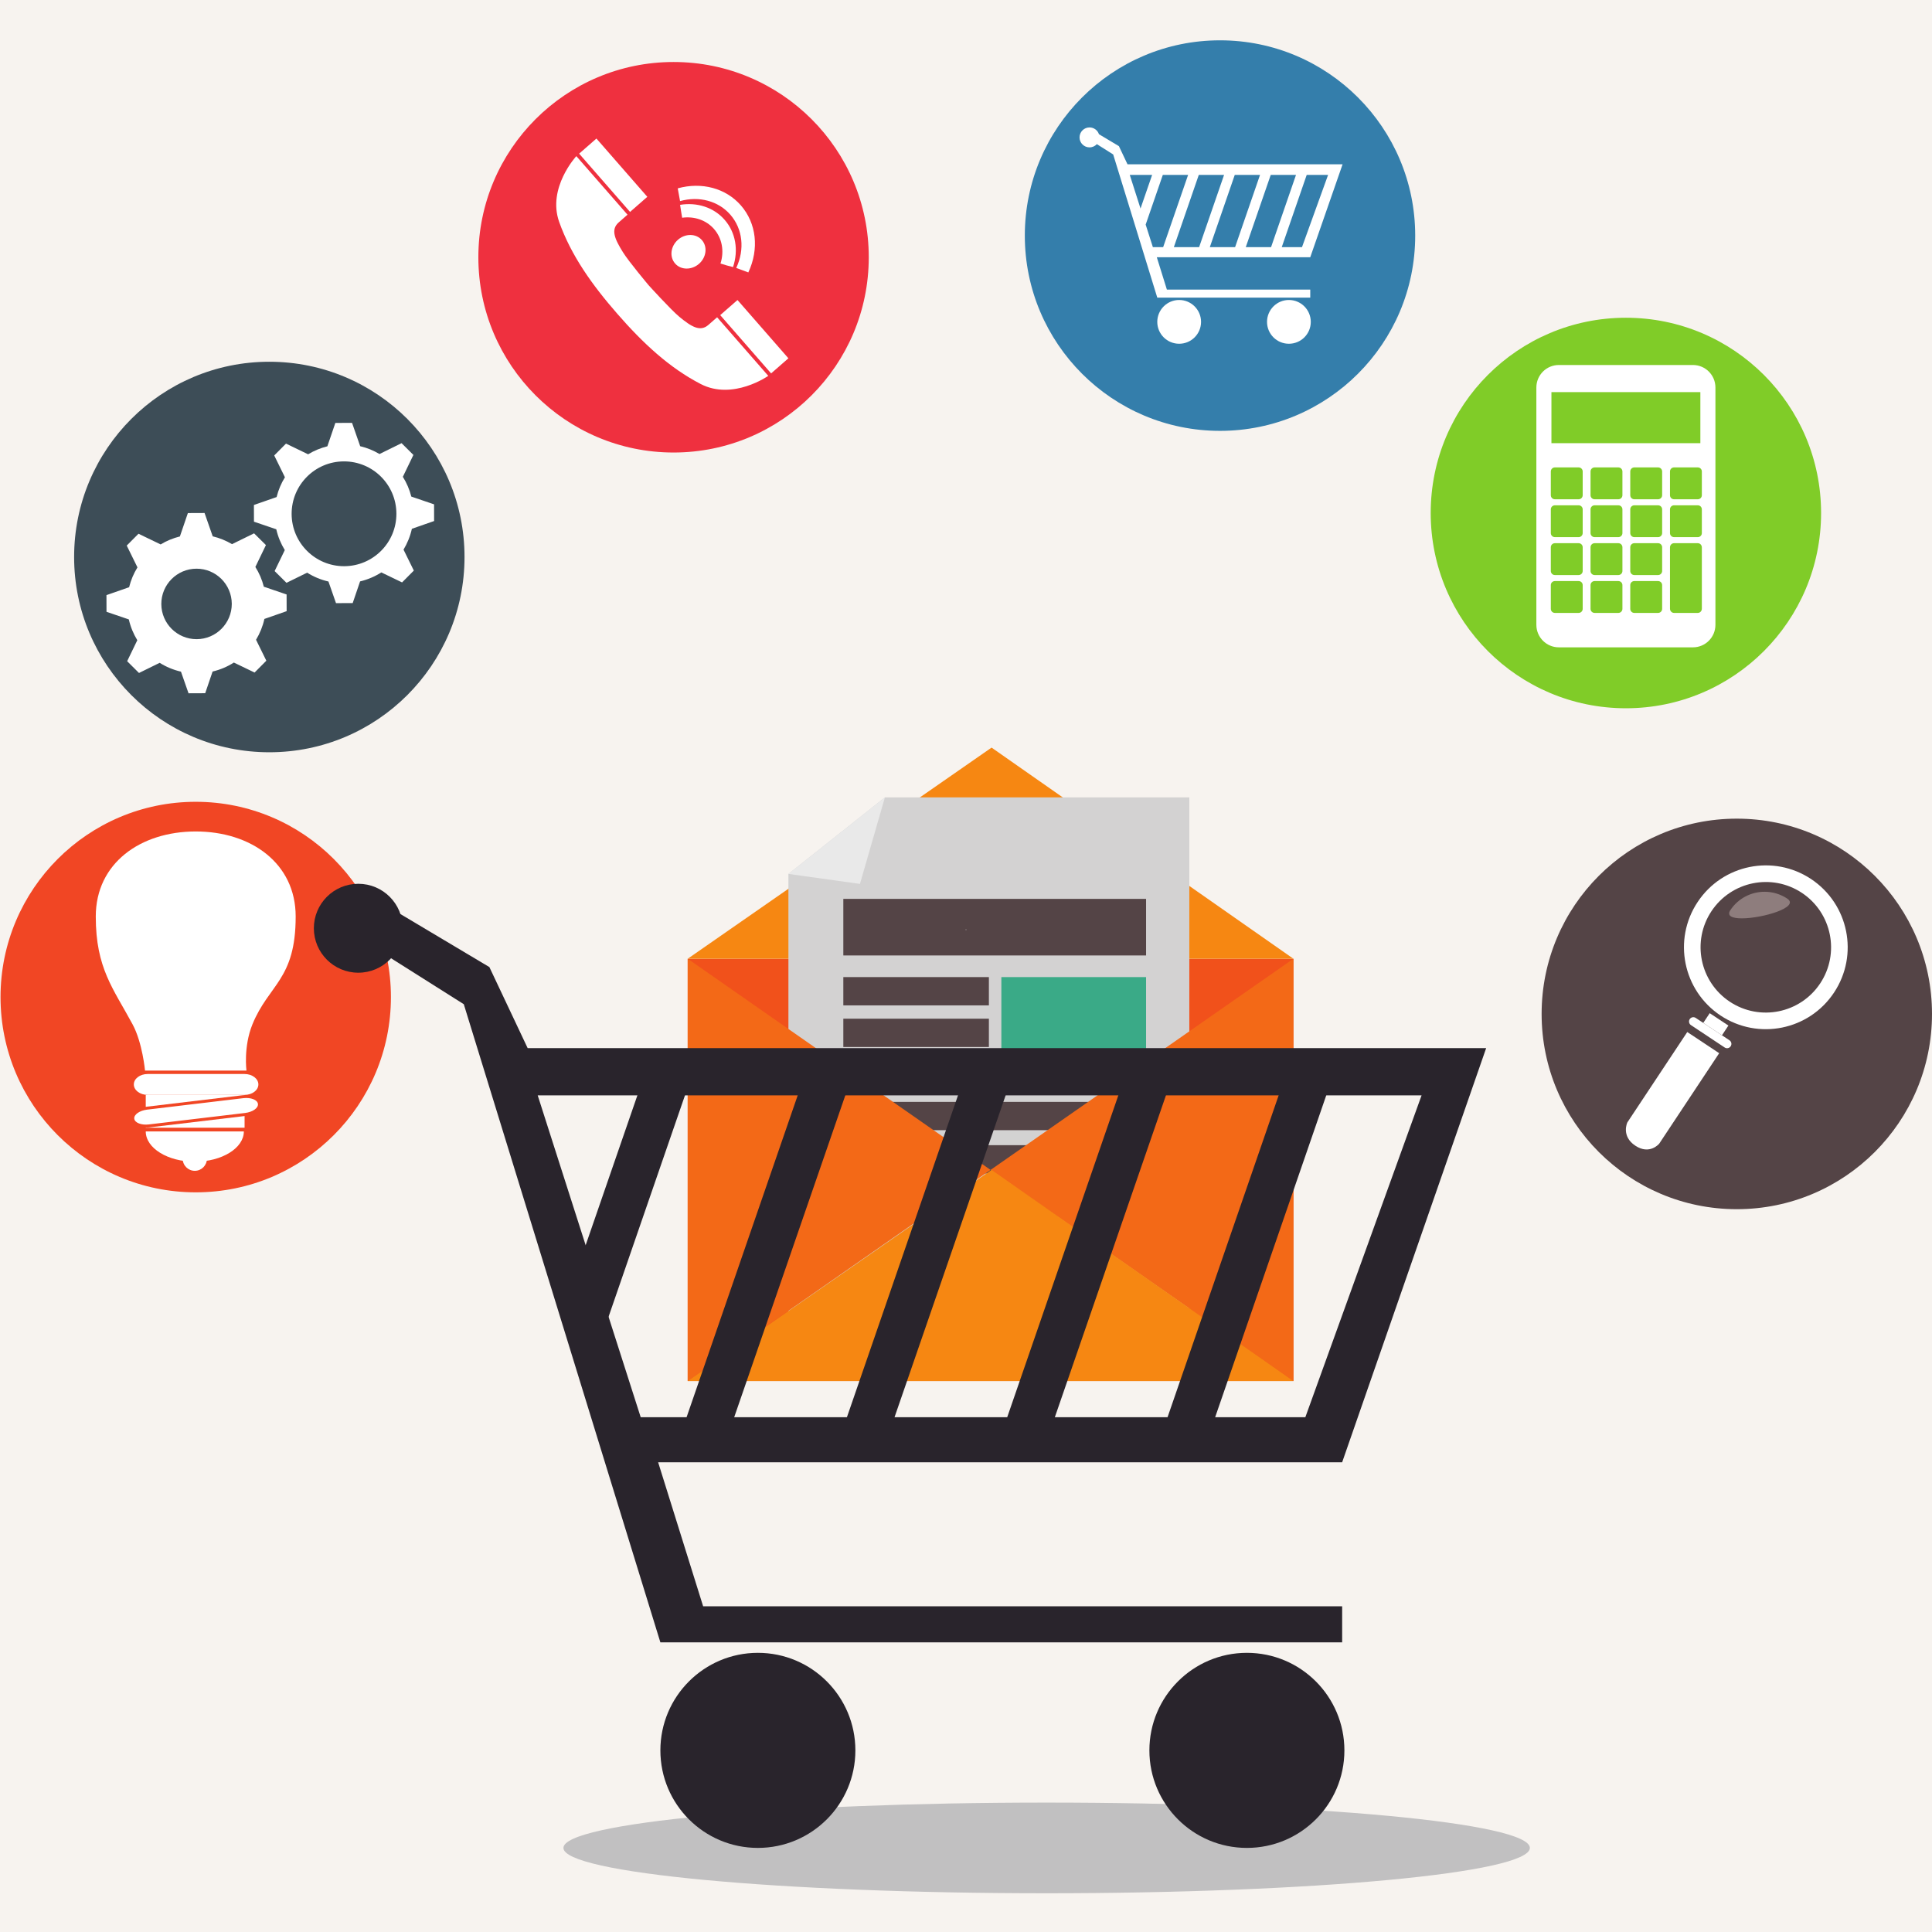
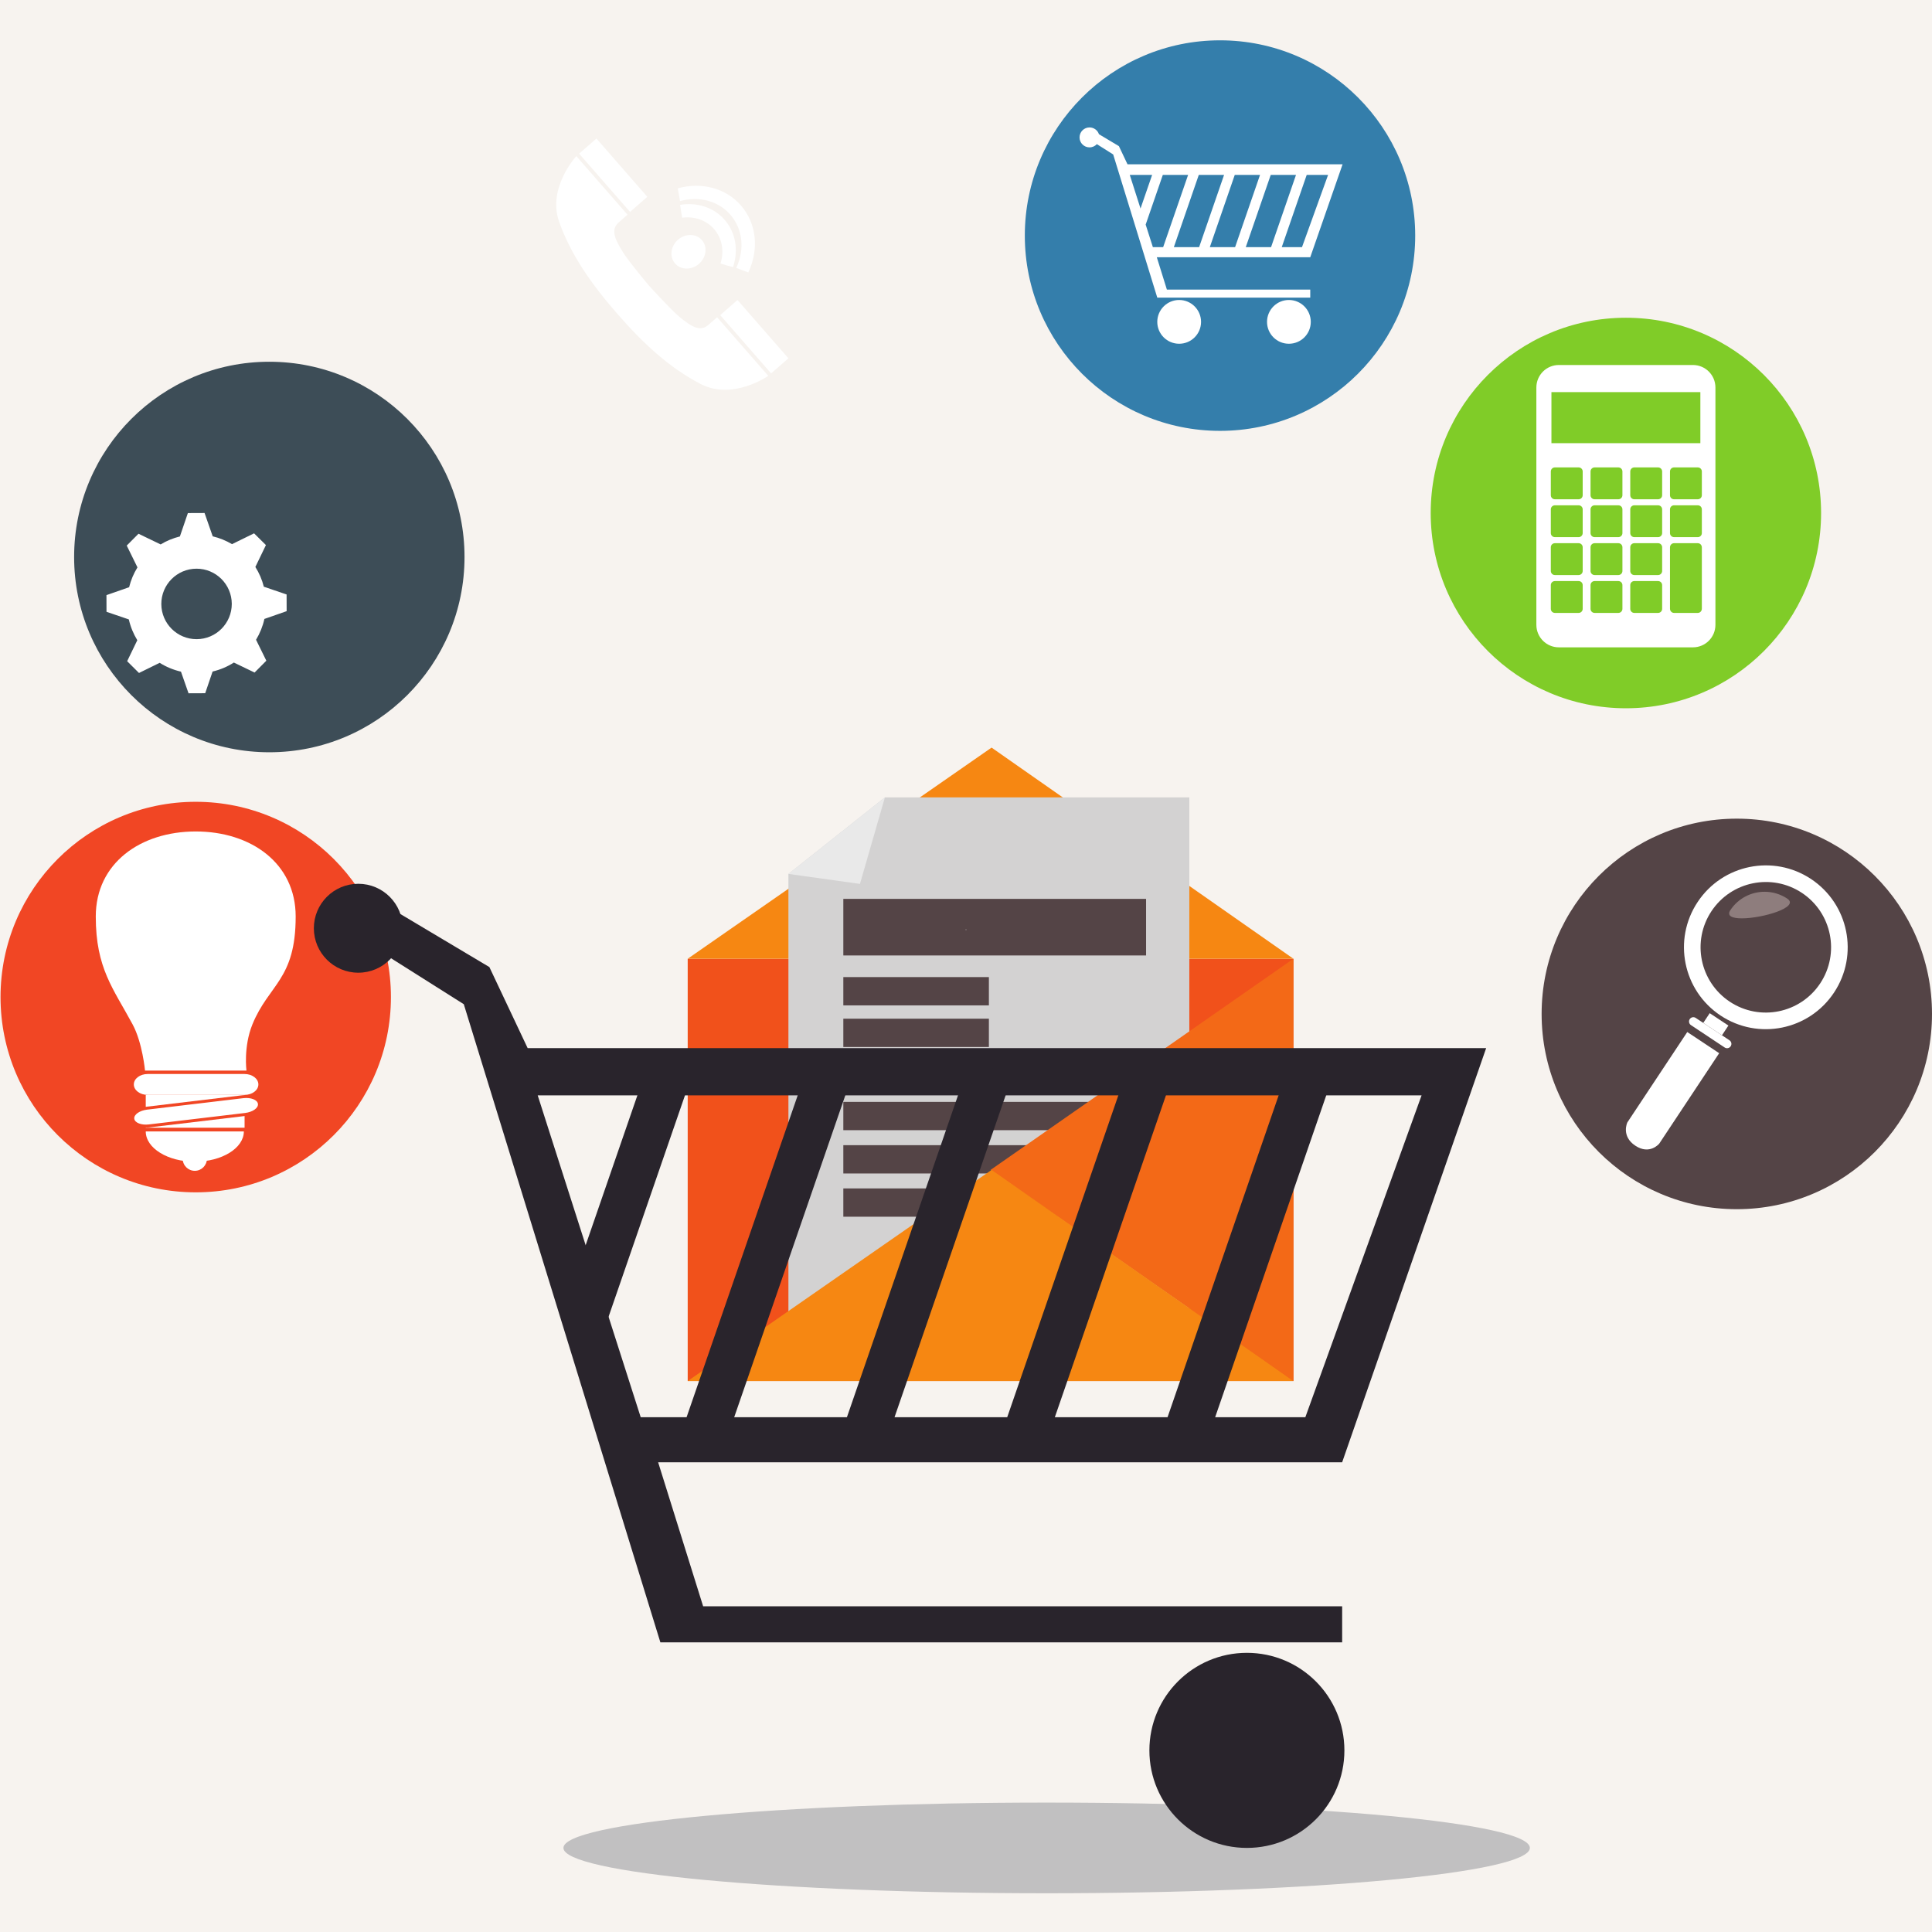
<svg xmlns="http://www.w3.org/2000/svg" width="440" viewBox="0 0 330 330" height="440" preserveAspectRatio="xMidYMid meet">
  <defs>
    <g />
    <clipPath id="3f57cb7533">
      <path d="M 175 6.934 L 242 6.934 L 242 74 L 175 74 Z M 175 6.934 " clip-rule="nonzero" />
    </clipPath>
    <clipPath id="93f8a56b65">
      <path d="M 96 307 L 262 307 L 262 323.434 L 96 323.434 Z M 96 307 " clip-rule="nonzero" />
    </clipPath>
  </defs>
  <rect x="-33" width="396" fill="#ffffff" y="-33" height="396" fill-opacity="1" />
  <rect x="-33" width="396" fill="#f7f3ef" y="-33" height="396" fill-opacity="1" />
-   <path fill="#ef303f" d="M 148.391 43.941 C 148.391 62.359 133.465 77.293 115.051 77.293 C 96.637 77.293 81.707 62.359 81.707 43.941 C 81.707 25.523 96.637 10.59 115.051 10.59 C 133.465 10.59 148.391 25.523 148.391 43.941 " fill-opacity="1" fill-rule="nonzero" />
  <path fill="#80cc28" d="M 311.055 87.625 C 311.055 106.043 296.129 120.977 277.715 120.977 C 259.301 120.977 244.375 106.043 244.375 87.625 C 244.375 69.203 259.301 54.273 277.715 54.273 C 296.129 54.273 311.055 69.203 311.055 87.625 " fill-opacity="1" fill-rule="nonzero" />
  <g clip-path="url(#3f57cb7533)">
    <path fill="#347eab" d="M 241.727 40.242 C 241.727 58.664 226.801 73.594 208.387 73.594 C 189.973 73.594 175.047 58.664 175.047 40.242 C 175.047 21.82 189.973 6.887 208.387 6.887 C 226.801 6.887 241.727 21.82 241.727 40.242 " fill-opacity="1" fill-rule="nonzero" />
  </g>
  <path fill="#544446" d="M 330 173.188 C 330 191.605 315.07 206.539 296.656 206.539 C 278.246 206.539 263.32 191.605 263.32 173.188 C 263.32 154.766 278.246 139.832 296.656 139.832 C 315.07 139.832 330 154.766 330 173.188 " fill-opacity="1" fill-rule="nonzero" />
  <path fill="#f14624" d="M 66.773 170.309 C 66.773 188.73 51.848 203.66 33.434 203.66 C 15.02 203.66 0.09 188.73 0.09 170.309 C 0.09 151.887 15.02 136.953 33.434 136.953 C 51.848 136.953 66.773 151.887 66.773 170.309 " fill-opacity="1" fill-rule="nonzero" />
  <path fill="#ffffff" d="M 119.887 41.008 C 120.883 42.137 120.66 43.953 119.398 45.062 C 118.129 46.164 116.301 46.145 115.312 45.008 C 114.316 43.871 114.539 42.059 115.805 40.949 C 117.07 39.844 118.898 39.871 119.887 41.008 " fill-opacity="1" fill-rule="nonzero" />
  <path fill="#ffffff" d="M 123.066 45.012 C 123.738 42.891 123.344 40.703 121.961 39.117 C 120.637 37.605 118.613 36.906 116.516 37.191 C 116.41 36.477 116.27 35.797 116.164 34.988 C 119.09 34.508 121.934 35.438 123.766 37.539 C 125.66 39.703 126.176 42.723 125.207 45.617 C 124.512 45.461 123.832 45.25 123.066 45.012 " fill-opacity="1" fill-rule="nonzero" />
  <path fill="#ffffff" d="M 127.82 46.531 L 125.754 45.77 C 127.25 42.582 126.859 39.09 124.742 36.664 C 122.703 34.328 119.414 33.441 116.16 34.348 L 115.762 32.172 C 119.852 31.035 123.984 32.148 126.547 35.082 C 129.211 38.137 129.699 42.52 127.82 46.531 " fill-opacity="1" fill-rule="nonzero" />
  <path fill="#ffffff" d="M 110.566 33.617 L 107.617 36.199 L 98.922 26.246 L 101.875 23.664 L 110.566 33.617 " fill-opacity="1" fill-rule="nonzero" />
  <path fill="#ffffff" d="M 105.676 37.992 C 106.52 37.25 107.184 36.672 107.184 36.672 L 98.441 26.668 C 98.441 26.668 93.438 32.078 95.512 37.91 C 97.539 43.609 101.102 48.633 105.465 53.625 C 109.824 58.621 114.32 62.824 119.695 65.598 C 125.199 68.438 131.227 64.199 131.227 64.199 L 122.488 54.195 C 122.488 54.195 121.824 54.773 120.98 55.512 C 119.594 56.719 118.086 55.809 116.035 54.109 C 114.574 52.898 110.77 48.699 110.77 48.695 C 110.734 48.652 107.402 44.688 106.402 43.078 C 104.992 40.82 104.289 39.203 105.676 37.992 " fill-opacity="1" fill-rule="nonzero" />
  <path fill="#ffffff" d="M 125.969 51.246 L 123.016 53.824 L 131.711 63.781 L 134.664 61.199 L 125.969 51.246 " fill-opacity="1" fill-rule="nonzero" />
  <path fill="#ffffff" d="M 290.688 84.59 C 290.688 84.973 290.379 85.281 289.996 85.281 L 285.938 85.281 C 285.555 85.281 285.246 84.973 285.246 84.59 L 285.246 80.531 C 285.246 80.148 285.555 79.836 285.938 79.836 L 289.996 79.836 C 290.379 79.836 290.688 80.148 290.688 80.531 Z M 290.688 91.059 C 290.688 91.438 290.379 91.75 289.996 91.75 L 285.938 91.75 C 285.555 91.75 285.246 91.438 285.246 91.059 L 285.246 87 C 285.246 86.617 285.555 86.309 285.938 86.309 L 289.996 86.309 C 290.379 86.309 290.688 86.617 290.688 87 Z M 290.688 103.969 C 290.688 104.371 290.379 104.691 289.996 104.691 L 285.938 104.691 C 285.555 104.691 285.246 104.371 285.246 103.969 L 285.246 93.504 C 285.246 93.098 285.555 92.781 285.938 92.781 L 289.996 92.781 C 290.379 92.781 290.688 93.098 290.688 93.504 Z M 283.906 84.59 C 283.906 84.973 283.594 85.281 283.211 85.281 L 279.152 85.281 C 278.773 85.281 278.461 84.973 278.461 84.59 L 278.461 80.531 C 278.461 80.148 278.773 79.836 279.152 79.836 L 283.211 79.836 C 283.594 79.836 283.906 80.148 283.906 80.531 Z M 283.906 91.059 C 283.906 91.438 283.594 91.75 283.211 91.75 L 279.152 91.75 C 278.773 91.75 278.461 91.438 278.461 91.059 L 278.461 87 C 278.461 86.617 278.773 86.309 279.152 86.309 L 283.211 86.309 C 283.594 86.309 283.906 86.617 283.906 87 Z M 283.906 97.527 C 283.906 97.914 283.594 98.223 283.211 98.223 L 279.152 98.223 C 278.773 98.223 278.461 97.914 278.461 97.527 L 278.461 93.473 C 278.461 93.09 278.773 92.781 279.152 92.781 L 283.211 92.781 C 283.594 92.781 283.906 93.09 283.906 93.473 Z M 283.906 104 C 283.906 104.383 283.594 104.691 283.211 104.691 L 279.152 104.691 C 278.773 104.691 278.461 104.383 278.461 104 L 278.461 99.941 C 278.461 99.555 278.773 99.25 279.152 99.25 L 283.211 99.25 C 283.594 99.25 283.906 99.555 283.906 99.941 Z M 277.121 84.59 C 277.121 84.973 276.809 85.281 276.426 85.281 L 272.371 85.281 C 271.988 85.281 271.676 84.973 271.676 84.59 L 271.676 80.531 C 271.676 80.148 271.988 79.836 272.371 79.836 L 276.426 79.836 C 276.809 79.836 277.121 80.148 277.121 80.531 Z M 277.121 91.059 C 277.121 91.438 276.809 91.75 276.426 91.75 L 272.371 91.75 C 271.988 91.75 271.676 91.438 271.676 91.059 L 271.676 87 C 271.676 86.617 271.988 86.309 272.371 86.309 L 276.426 86.309 C 276.809 86.309 277.121 86.617 277.121 87 Z M 277.121 97.527 C 277.121 97.914 276.809 98.223 276.426 98.223 L 272.371 98.223 C 271.988 98.223 271.676 97.914 271.676 97.527 L 271.676 93.473 C 271.676 93.09 271.988 92.781 272.371 92.781 L 276.426 92.781 C 276.809 92.781 277.121 93.09 277.121 93.473 Z M 277.121 104 C 277.121 104.383 276.809 104.691 276.426 104.691 L 272.371 104.691 C 271.988 104.691 271.676 104.383 271.676 104 L 271.676 99.941 C 271.676 99.555 271.988 99.25 272.371 99.25 L 276.426 99.25 C 276.809 99.25 277.121 99.555 277.121 99.941 Z M 270.336 84.59 C 270.336 84.973 270.023 85.281 269.645 85.281 L 265.586 85.281 C 265.203 85.281 264.891 84.973 264.891 84.59 L 264.891 80.531 C 264.891 80.148 265.203 79.836 265.586 79.836 L 269.645 79.836 C 270.023 79.836 270.336 80.148 270.336 80.531 Z M 270.336 91.059 C 270.336 91.438 270.023 91.75 269.645 91.75 L 265.586 91.75 C 265.203 91.75 264.891 91.438 264.891 91.059 L 264.891 87 C 264.891 86.617 265.203 86.309 265.586 86.309 L 269.645 86.309 C 270.023 86.309 270.336 86.617 270.336 87 Z M 270.336 97.527 C 270.336 97.914 270.023 98.223 269.645 98.223 L 265.586 98.223 C 265.203 98.223 264.891 97.914 264.891 97.527 L 264.891 93.473 C 264.891 93.09 265.203 92.781 265.586 92.781 L 269.645 92.781 C 270.023 92.781 270.336 93.09 270.336 93.473 Z M 270.336 104 C 270.336 104.383 270.023 104.691 269.645 104.691 L 265.586 104.691 C 265.203 104.691 264.891 104.383 264.891 104 L 264.891 99.941 C 264.891 99.555 265.203 99.25 265.586 99.25 L 269.645 99.25 C 270.023 99.25 270.336 99.555 270.336 99.941 Z M 264.996 66.98 L 290.434 66.98 L 290.434 75.695 L 264.996 75.695 Z M 289.168 62.344 L 266.266 62.344 C 264.141 62.344 262.422 64.066 262.422 66.188 L 262.422 106.723 C 262.422 108.848 264.141 110.57 266.266 110.57 L 289.168 110.57 C 291.289 110.57 293.008 108.848 293.008 106.723 L 293.008 66.188 C 293.008 64.066 291.289 62.344 289.168 62.344 " fill-opacity="1" fill-rule="nonzero" />
  <path fill="#ffffff" d="M 294.121 176.84 L 290.93 174.719 L 292.031 173.059 L 295.223 175.172 L 294.121 176.84 " fill-opacity="1" fill-rule="nonzero" />
  <path fill="#ffffff" d="M 283.41 195.34 C 283.41 195.34 281.793 197.332 279.324 195.691 C 276.855 194.059 277.961 191.723 277.961 191.723 L 288.199 176.277 L 293.648 179.895 L 283.41 195.34 " fill-opacity="1" fill-rule="nonzero" />
  <path fill="#ffffff" d="M 288.621 174.074 C 288.398 174.41 288.488 174.871 288.828 175.098 L 294.59 178.922 C 294.93 179.148 295.391 179.051 295.613 178.711 C 295.84 178.371 295.746 177.914 295.406 177.688 L 289.641 173.867 C 289.301 173.641 288.848 173.734 288.621 174.074 " fill-opacity="1" fill-rule="nonzero" />
  <path fill="#ffffff" d="M 295.457 171.098 C 290.328 167.691 288.922 160.773 292.328 155.641 C 295.73 150.512 302.645 149.109 307.777 152.508 C 312.906 155.914 314.305 162.836 310.906 167.965 C 307.504 173.098 300.586 174.5 295.457 171.098 M 309.344 150.145 C 302.906 145.875 294.23 147.633 289.965 154.078 C 285.695 160.512 287.453 169.191 293.891 173.465 C 300.324 177.73 309.004 175.977 313.27 169.531 C 317.539 163.098 315.781 154.418 309.344 150.145 " fill-opacity="1" fill-rule="nonzero" />
  <path fill="#8e7d7d" d="M 297.52 156.863 C 295.906 156.863 294.891 156.469 295.559 155.457 C 296.906 153.422 299.137 152.32 301.406 152.32 C 302.734 152.32 304.082 152.699 305.273 153.488 C 307.488 154.961 301.062 156.863 297.52 156.863 " fill-opacity="1" fill-rule="nonzero" />
  <path fill="#3d4d57" d="M 79.344 95.141 C 79.344 113.562 64.414 128.492 46 128.492 C 27.586 128.492 12.66 113.562 12.66 95.141 C 12.66 76.719 27.586 61.789 46 61.789 C 64.414 61.789 79.344 76.719 79.344 95.141 " fill-opacity="1" fill-rule="nonzero" />
  <path fill="#ffffff" d="M 41.652 193.254 C 41.652 196.109 37.902 198.426 33.273 198.426 C 28.648 198.426 24.895 196.109 24.895 193.254 " fill-opacity="1" fill-rule="nonzero" />
  <path fill="#ffffff" d="M 50.504 156.543 C 50.504 147.434 42.859 142.02 33.434 142.02 C 24.004 142.02 16.359 147.434 16.359 156.543 C 16.359 165.398 19.344 168.824 22.652 174.977 C 24.332 178.094 24.77 182.867 24.77 182.867 L 42.098 182.867 C 42.098 182.867 41.559 178.809 43.113 174.977 C 45.922 168.09 50.504 167.367 50.504 156.543 " fill-opacity="1" fill-rule="nonzero" />
  <path fill="#ffffff" d="M 44.133 185.23 C 44.133 186.215 43.078 187.016 41.777 187.016 L 25.215 187.016 C 23.91 187.016 22.859 186.215 22.859 185.23 C 22.859 184.246 23.91 183.449 25.215 183.449 L 41.777 183.449 C 43.078 183.449 44.133 184.246 44.133 185.23 " fill-opacity="1" fill-rule="nonzero" />
  <path fill="#ffffff" d="M 25.062 189.031 L 41.508 187.07 C 41.602 187.055 41.691 187.059 41.777 187.055 L 41.777 187.016 L 24.895 187.016 L 24.895 189.062 L 25.062 189.031 " fill-opacity="1" fill-rule="nonzero" />
  <path fill="#ffffff" d="M 25.484 192.57 C 25.285 192.598 25.086 192.594 24.895 192.578 L 24.895 192.625 L 41.777 192.625 L 41.777 190.629 L 25.484 192.57 " fill-opacity="1" fill-rule="nonzero" />
  <path fill="#ffffff" d="M 35.344 197.91 C 35.344 196.77 34.418 195.836 33.273 195.836 C 32.129 195.836 31.203 196.77 31.203 197.91 C 31.203 199.059 32.129 199.984 33.273 199.984 C 34.418 199.984 35.344 199.059 35.344 197.91 " fill-opacity="1" fill-rule="nonzero" />
  <path fill="#ffffff" d="M 44.059 188.559 C 44.145 189.258 43.16 189.945 41.871 190.102 L 25.422 192.062 C 24.133 192.215 23.012 191.773 22.934 191.078 C 22.852 190.383 23.832 189.691 25.121 189.535 L 41.57 187.574 C 42.859 187.422 43.977 187.863 44.059 188.559 " fill-opacity="1" fill-rule="nonzero" />
  <path fill="#ffffff" d="M 33.594 109.176 C 30.27 109.184 27.566 106.5 27.555 103.176 C 27.543 99.855 30.227 97.148 33.551 97.137 C 36.871 97.121 39.574 99.809 39.59 103.133 C 39.598 106.457 36.914 109.164 33.594 109.176 Z M 48.961 104.391 L 48.953 101.539 L 45.062 100.215 C 44.758 99.004 44.266 97.867 43.617 96.84 L 45.422 93.102 L 43.398 91.098 L 39.629 92.945 C 38.617 92.344 37.508 91.891 36.332 91.609 L 34.941 87.625 L 32.09 87.637 L 30.727 91.629 C 29.555 91.922 28.445 92.379 27.441 92.992 L 23.656 91.168 L 21.648 93.188 L 23.48 96.914 C 22.836 97.945 22.355 99.086 22.055 100.301 L 18.184 101.652 L 18.191 104.5 L 22.004 105.801 C 22.293 107.074 22.789 108.27 23.453 109.352 L 21.719 112.938 L 23.742 114.949 L 27.273 113.215 C 28.375 113.906 29.602 114.422 30.91 114.723 L 32.203 118.418 L 35.051 118.406 L 36.312 114.703 C 37.621 114.395 38.844 113.871 39.945 113.168 L 43.484 114.875 L 45.492 112.852 L 43.734 109.277 C 44.387 108.191 44.879 106.996 45.16 105.719 L 48.961 104.391 " fill-opacity="1" fill-rule="nonzero" />
-   <path fill="#ffffff" d="M 49.812 87.793 C 49.797 82.844 53.785 78.824 58.727 78.809 C 63.668 78.789 67.691 82.785 67.707 87.727 C 67.73 92.672 63.738 96.691 58.797 96.711 C 53.852 96.727 49.832 92.734 49.812 87.793 Z M 70.352 90.32 L 74.148 88.996 L 74.141 86.145 L 70.254 84.82 C 69.949 83.609 69.457 82.477 68.809 81.441 L 70.613 77.707 L 68.59 75.695 L 64.82 77.551 C 63.809 76.949 62.699 76.492 61.523 76.215 L 60.133 72.23 L 57.281 72.238 L 55.918 76.23 C 54.746 76.523 53.641 76.984 52.629 77.598 L 48.848 75.77 L 46.84 77.797 L 48.668 81.52 C 48.027 82.555 47.547 83.691 47.246 84.902 L 43.371 86.254 L 43.379 89.109 L 47.191 90.406 C 47.48 91.68 47.98 92.871 48.645 93.957 L 46.91 97.543 L 48.934 99.551 L 52.461 97.816 C 53.566 98.512 54.793 99.027 56.102 99.328 L 57.391 103.02 L 60.242 103.012 L 61.504 99.309 C 62.812 98.996 64.035 98.473 65.133 97.773 L 68.676 99.48 L 70.684 97.457 L 68.926 93.883 C 69.578 92.793 70.07 91.598 70.352 90.32 " fill-opacity="1" fill-rule="nonzero" />
  <path fill="#ffffff" d="M 201.41 51.238 C 199.348 51.238 197.672 52.914 197.672 54.98 C 197.672 57.047 199.348 58.715 201.41 58.715 C 203.473 58.715 205.148 57.047 205.148 54.98 C 205.148 52.914 203.473 51.238 201.41 51.238 " fill-opacity="1" fill-rule="nonzero" />
  <path fill="#ffffff" d="M 220.152 51.238 C 218.09 51.238 216.418 52.914 216.418 54.98 C 216.418 57.047 218.09 58.715 220.152 58.715 C 222.219 58.715 223.891 57.047 223.891 54.98 C 223.891 52.914 222.219 51.238 220.152 51.238 " fill-opacity="1" fill-rule="nonzero" />
  <path fill="#ffffff" d="M 196.793 29.875 L 194.809 35.617 L 192.973 29.875 Z M 222.391 42.211 L 218.934 42.211 L 223.195 29.875 L 226.848 29.875 Z M 204.82 42.211 L 200.504 42.211 L 204.762 29.875 L 209.082 29.875 Z M 217.051 29.875 L 221.367 29.875 L 217.109 42.211 L 212.789 42.211 Z M 210.965 42.211 L 206.648 42.211 L 210.906 29.875 L 215.223 29.875 Z M 196.918 42.211 L 195.688 38.363 L 198.617 29.875 L 202.938 29.875 L 198.676 42.211 Z M 197.672 50.836 L 223.801 50.836 L 223.801 49.461 L 199.312 49.461 L 197.59 43.938 L 223.801 43.938 L 229.324 28.062 L 192.586 28.062 L 191.117 24.961 L 187.711 22.926 C 187.484 22.254 186.848 21.766 186.098 21.766 C 185.156 21.766 184.395 22.527 184.395 23.469 C 184.395 24.41 185.156 25.172 186.098 25.172 C 186.594 25.172 187.039 24.961 187.352 24.621 L 190.141 26.383 L 197.672 50.836 " fill-opacity="1" fill-rule="nonzero" />
  <g clip-path="url(#93f8a56b65)">
    <path fill="#c1c0c1" d="M 261.312 315.637 C 261.312 319.914 224.355 323.383 178.773 323.383 C 133.191 323.383 96.238 319.914 96.238 315.637 C 96.238 311.363 133.191 307.895 178.773 307.895 C 224.355 307.895 261.312 311.363 261.312 315.637 " fill-opacity="1" fill-rule="nonzero" />
  </g>
  <path fill="#f1511b" d="M 220.926 235.895 L 117.465 235.895 L 117.465 163.762 L 220.926 163.762 L 220.926 235.895 " fill-opacity="1" fill-rule="nonzero" />
  <path fill="#f68712" d="M 220.926 163.762 L 117.465 163.762 L 169.367 127.695 Z M 220.926 163.762 " fill-opacity="1" fill-rule="nonzero" />
  <path fill="#d3d2d2" d="M 203.145 227.434 L 134.668 227.434 L 134.668 149.273 L 151.148 136.195 L 203.145 136.195 L 203.145 227.434 " fill-opacity="1" fill-rule="nonzero" />
  <path fill="#e9e9e9" d="M 134.668 149.273 L 151.148 136.195 L 146.887 150.977 Z M 134.668 149.273 " fill-opacity="1" fill-rule="nonzero" />
  <path fill="#544446" d="M 144.047 163.199 L 195.758 163.199 L 195.758 153.535 L 144.047 153.535 L 144.047 163.199 " fill-opacity="1" fill-rule="nonzero" />
  <path fill="#544446" d="M 144.047 171.727 L 168.91 171.727 L 168.91 166.895 L 144.047 166.895 L 144.047 171.727 " fill-opacity="1" fill-rule="nonzero" />
  <path fill="#544446" d="M 144.047 178.836 L 168.91 178.836 L 168.91 174 L 144.047 174 L 144.047 178.836 " fill-opacity="1" fill-rule="nonzero" />
  <path fill="#544446" d="M 144.047 185.941 L 168.91 185.941 L 168.91 181.105 L 144.047 181.105 L 144.047 185.941 " fill-opacity="1" fill-rule="nonzero" />
  <path fill="#544446" d="M 144.047 193.043 L 195.758 193.043 L 195.758 188.211 L 144.047 188.211 L 144.047 193.043 " fill-opacity="1" fill-rule="nonzero" />
  <path fill="#544446" d="M 144.047 200.438 L 195.758 200.438 L 195.758 195.605 L 144.047 195.605 L 144.047 200.438 " fill-opacity="1" fill-rule="nonzero" />
  <path fill="#544446" d="M 144.047 207.824 L 195.758 207.824 L 195.758 202.992 L 144.047 202.992 L 144.047 207.824 " fill-opacity="1" fill-rule="nonzero" />
-   <path fill="#3aaa87" d="M 171.039 185.938 L 195.758 185.938 L 195.758 166.895 L 171.039 166.895 L 171.039 185.938 " fill-opacity="1" fill-rule="nonzero" />
-   <path fill="#f36917" d="M 169.195 199.832 L 117.465 235.895 L 117.465 163.762 Z M 169.195 199.832 " fill-opacity="1" fill-rule="nonzero" />
  <path fill="#f36917" d="M 169.195 199.832 L 220.926 235.895 L 220.926 163.762 Z M 169.195 199.832 " fill-opacity="1" fill-rule="nonzero" />
  <path fill="#f68712" d="M 220.926 235.895 L 117.465 235.895 L 169.367 199.832 Z M 220.926 235.895 " fill-opacity="1" fill-rule="nonzero" />
-   <path fill="#29242c" d="M 146.105 298.98 C 146.105 308.18 138.648 315.637 129.453 315.637 C 120.258 315.637 112.797 308.18 112.797 298.98 C 112.797 289.777 120.258 282.316 129.453 282.316 C 138.648 282.316 146.105 289.777 146.105 298.98 " fill-opacity="1" fill-rule="nonzero" />
  <path fill="#29242c" d="M 229.633 298.98 C 229.633 308.18 222.18 315.637 212.977 315.637 C 203.781 315.637 196.324 308.18 196.324 298.98 C 196.324 289.777 203.781 282.316 212.977 282.316 C 222.18 282.316 229.633 289.777 229.633 298.98 " fill-opacity="1" fill-rule="nonzero" />
  <path fill="#29242c" d="M 109.438 242.074 L 91.844 187.098 L 242.816 187.098 L 222.961 242.074 Z M 253.848 179.023 L 90.125 179.023 L 83.59 165.184 L 65.527 154.418 L 65.527 162.875 L 79.219 171.527 L 112.797 280.527 L 229.25 280.527 L 229.25 274.371 L 120.102 274.371 L 112.414 249.766 L 229.25 249.766 L 253.848 179.023 " fill-opacity="1" fill-rule="nonzero" />
  <path fill="#29242c" d="M 68.793 158.551 C 68.793 162.746 65.395 166.145 61.199 166.145 C 57.008 166.145 53.609 162.746 53.609 158.551 C 53.609 154.355 57.008 150.957 61.199 150.957 C 65.395 150.957 68.793 154.355 68.793 158.551 " fill-opacity="1" fill-rule="nonzero" />
  <path fill="#29242c" d="M 206.238 245.895 L 198.973 243.387 L 220.469 181.109 L 227.734 183.617 L 206.238 245.895 " fill-opacity="1" fill-rule="nonzero" />
  <path fill="#29242c" d="M 178.855 245.895 L 171.586 243.387 L 193.086 181.109 L 200.352 183.617 L 178.855 245.895 " fill-opacity="1" fill-rule="nonzero" />
  <path fill="#29242c" d="M 151.473 245.895 L 144.207 243.387 L 165.699 181.109 L 172.969 183.617 L 151.473 245.895 " fill-opacity="1" fill-rule="nonzero" />
  <path fill="#29242c" d="M 124.086 245.895 L 116.82 243.387 L 138.32 181.109 L 145.586 183.617 L 124.086 245.895 " fill-opacity="1" fill-rule="nonzero" />
  <path fill="#29242c" d="M 103.504 226.195 L 96.238 223.684 L 110.938 181.109 L 118.199 183.617 L 103.504 226.195 " fill-opacity="1" fill-rule="nonzero" />
  <g fill="#ffffff" fill-opacity="1">
    <g transform="translate(164.868, 158.851)">
      <g>
        <path d="M 0.125 0 C 0.113 0 0.102 -0.004 0.094 -0.016 C 0.082 -0.023 0.078 -0.035 0.078 -0.047 C 0.078 -0.066 0.082 -0.082 0.094 -0.094 C 0.102 -0.102 0.113 -0.109 0.125 -0.109 C 0.145 -0.109 0.16 -0.102 0.172 -0.094 C 0.18 -0.082 0.188 -0.066 0.188 -0.047 C 0.188 -0.035 0.18 -0.023 0.172 -0.016 C 0.16 -0.004 0.145 0 0.125 0 Z M 0.125 0 " />
      </g>
    </g>
  </g>
</svg>